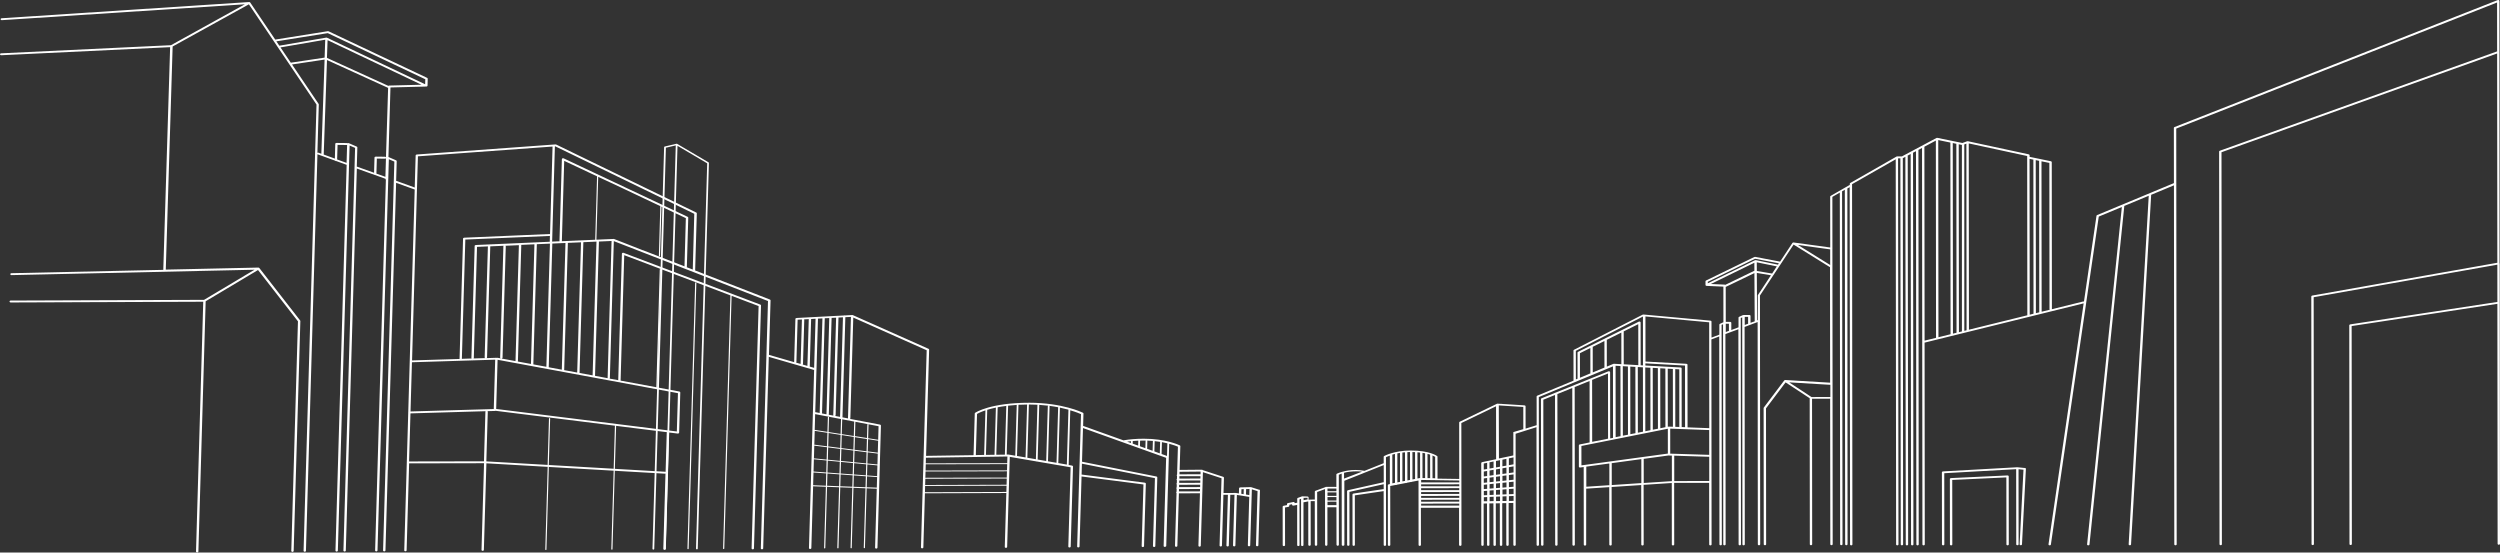
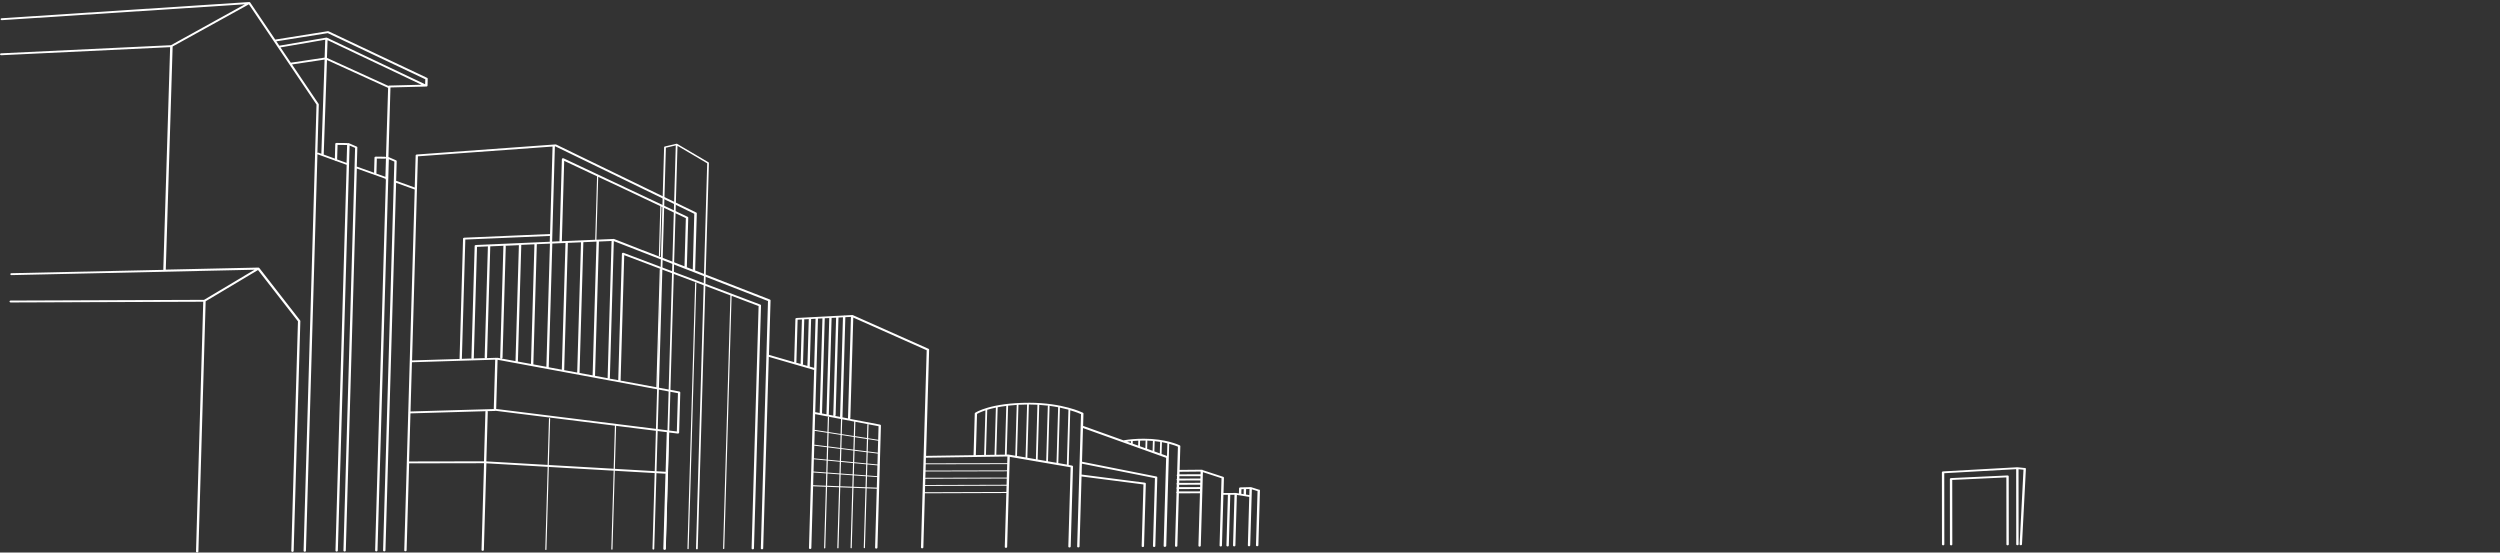
<svg xmlns="http://www.w3.org/2000/svg" width="1099.947" height="243.093" viewBox="0 0 1099.947 243.093">
  <rect x="0" y="0" width="1099.947" height="243.093" fill="#333333" stroke="none" />
  <g fill="#ffffff">
    <path d="M306.117 124.254c-.142-.005-.262.088-.266.204l-3.39 116.954c0 .116.12.213.26.216.05 0 .1-.01.14-.028.08-.036.13-.1.13-.18l3.39-116.952c.01-.116-.11-.213-.25-.214" />
    <path d="M549.67 217.823l-1.466-.235.068-2.396 1.475-.037zm-2.51-.404l-1.01-.17.06-2.01 1.015-.03zm-18.955-8.75l-9.256.02.03-1.11 9.25-.09zm-.056 1.88l-9.26.02.03-1.04 9.25-.02zm-.06 1.88l-9.26.03.03-1.04 9.25-.03zm-.06 1.88l-9.26.03.03-1.04 9.25-.03zm-.06 1.88l-9.26.03.03-1.04 9.25-.03zm-14.35-21.11l-.16 5.53-2.39-.86.15-5.18c0-.01-.01-.03-.01-.04.88.16 1.68.33 2.41.51l-.01.02zm-3.19-.52l-.14 4.91-2.39-.86.13-4.46c0-.02-.01-.04-.02-.06.87.08 1.69.19 2.46.32-.03.04-.05.09-.05.14zm-3.19-.42l-.12 4.19-2.4-.86.09-3.43c0-.07-.03-.13-.07-.18.87.02 1.71.08 2.52.15-.02.03-.03.07-.03.11zm-3.21-.1l-.09 3.16-2.39-.86.07-2.46c.53-.02 1.07-.03 1.62-.04.29 0 .58.01.87.01-.04.05-.08.1-.08.17zm-3.26 2.02l-2.4-.86.03-1.16c.79-.07 1.59-.12 2.42-.16zm-3.18-1.14l-1.67-.6c.55-.08 1.12-.14 1.69-.2zm-27.5-14.64l-.7 24.12-3.76-.65.71-24.41c1.39.29 2.65.59 3.76.9 0 .01-.01.02-.01.02zm-5.24 23.34l-3.76-.65.7-24.17c0-.1-.05-.19-.14-.25 1.4.18 2.7.4 3.91.63zm-3.84-24.83l-.7 24.04-3.76-.65.7-24.05c1.4.09 2.73.22 3.99.37-.13.05-.23.15-.23.28zm-5.24 23.26l-3.76-.65.67-23.35c0-.02-.01-.04-.02-.06.06 0 .12 0 .19-.01 1.25 0 2.44.04 3.6.1zm-3.87-24.01l-.67 23.22-3.8-.65c.01-.03.03-.07.03-.11l.65-22.4c1.19-.06 2.46-.1 3.79-.11-.01.01-.01.02-.01.04zm-5.2 22.46l-2.91-.5c-.04-.01-.08-.01-.12-.01l-.74.01.62-21.51c1.18-.14 2.44-.25 3.79-.33zm-3.47.54l-.08 2.75-35.82.07.07-2.47 21.35-.32c.02 0 .04.01.06.01.03 0 .06-.01.09-.01l14.4-.22c-.05.06-.08.12-.08.19zm-.17 5.91l-35.82.09.08-2.76 35.82-.07zm-.1 3.17l-35.82.09.08-2.76 35.82-.09zm-.09 3.16l-35.82.11.08-2.75 35.82-.1zm-.09 3.17l-35.82.12.08-2.76 35.82-.11zm-12.9-34.34c.42-.24 1.61-.87 3.69-1.56l-.57 19.61-3.65.06zm4.49-1.81c1.06-.32 2.33-.65 3.8-.96l-.6 20.75-3.78.06zm4.58-1.11c1.15-.22 2.41-.42 3.8-.59l-.62 21.43-3.78.05.61-20.85c0-.01-.01-.03-.01-.04zm-65.85 4.83c0 .03.01.05.02.08l-2.45-.47 1.27-44.07 2.45-.13zm2.74 1.47l-.19 6.34-5.28-.82.19-6.52zm.15 12.83l5.28.66-.15 4.91-5.29-.51zm.17-5.97l5.27.82-.16 5.39-5.28-.67zm.19-6.76l10.2 1.94-.17 5.97-4.41-.69.17-5.95c0-.12-.11-.21-.25-.22-.14-.01-.26.09-.27.2l-.17 5.87-5.27-.82zm9.86 13.58l-4.42-.56.16-5.38 4.41.69zm-.15 5.19l-4.43-.43.15-4.9 4.42.55zm-.15 5.14l-4.43-.32.14-4.83 4.43.42zm-.14 5.05l-4.43-.17.14-4.79 4.43.32zm-4.81-5.41l-5.28-.39.14-4.96 5.29.51zm-.15 5.23l-5.29-.2.15-4.99 5.29.38zm-5.34-16.55l-5.28-.67.17-5.72 5.28.82zm-.16 5.5l-5.28-.51.16-5.23 5.28.66zm-.15 5.4l-5.29-.38.15-5.1 5.29.51zm-.16 5.43l-5.29-.2.15-5.19 5.29.38zm-5.33-17.06l-5.28-.67.18-5.9 5.27.83zm-.16 5.68l-5.28-.51.15-5.41 5.28.67zm-.16 5.53l-5.29-.39.15-5.23 5.28.5zm-.16 5.63l-5.29-.21.15-5.38 5.28.38zm-5.32-17.57l-5.5-.7c-.03-.01-.06.01-.09.02l.18-6.11 5.58.87zm-.17 5.85l-5.51-.53c-.03-.01-.05.01-.08.01l.16-5.62c.01 0 .01.01.02.01l5.57.7zm-.16 5.67l-5.58-.41h-.02l.15-5.4c.01 0 .01.01.03.01l5.56.53zm-.17 5.83l-5.61-.22.16-5.6 5.6.4zm-7.13-52.42c.01-.04.04-.07.04-.11l.6-20.82 1.97-.11c-.01.02-.02.04-.02.06l-.63 21.54zm-1-.29l-2.1-.61c.09-.07.16-.17.16-.28l.56-19.39c.01-.08-.02-.14-.06-.2l2.04-.11zm-2.42-20.29l-.57 19.38c0 .01.01.03.01.04l-1.97-.57c.06-.07.11-.15.11-.24l.54-18.65 1.9-.1c-.02.04-.04.08-.04.13zm6.42 21.97l.65-22.35c0-.05-.01-.09-.03-.13l1.99-.11-1.21 41.62-1.95-.37.54-18.67v-.01zm5.62-22.74l-1.23 42.31c0 .01.01.03.01.04l-1.99-.38c0-.03.02-.05.02-.08l1.21-41.8zm3.01-.16l-1.25 42.89c0 .07.02.14.06.2l-2.08-.4c.04-.06.07-.13.07-.21l1.22-42.38zm-3.36 43.61c-.15-.01-.27.09-.27.2l-.19 6.42-5.59-.87.2-6.93 11.37 2.17-.19 6.54-5.28-.82.19-6.49c0-.11-.11-.21-.26-.21zm4.41-43.67l1.96-.11-1.27 43.81-2.17-.41c.13-.08.22-.19.22-.33zM304.8 118.6l-2.66-1.03c.03-.055.06-.11.06-.176l.62-21.63c0-.15-.1-.294-.26-.37L248 69.67c-.16-.08-.36-.08-.52-.01-.15.09-.27.21-.27.35l-1.05 35.967c-.01.062.01.122.05.18l-3.28.142 1.21-41.92.14-.01 61.19 29.7zm-3.64-1.414l-18.29-7.1v.04l-7.3-2.877-5.35-2.08c-.08-.03-.17-.05-.26-.04l-7.56.33.8-27.65s19.69 9.2 20.28 9.56l7.04 3.32-.63 21.88c-.007.11.11.21.253.22.05 0 .1-.01.14-.03.074-.04.126-.11.13-.18l.63-21.65 10.71 5.04zm-33.82 49.09c0 .04.01.077.02.115l-5.56-1.03 1.71-58.99c0-.04-.01-.07-.03-.1l5.59-.24zm30.94 6.71l-.49 16.854-79.48-9.907.62-21.64zm-4.93 17.407l-.5 17.2c-.06-.017-.11-.033-.18-.036l-22.14-1.274.55-18.917 22.37 2.79c-.06.07-.11.15-.11.24zM270 206.233l-28.535-1.644.59-20.42c.006-.12-.11-.22-.253-.22-.142-.01-.264.09-.268.2l-.59 20.4L213.98 203l.636-21.85c.003-.09-.04-.18-.104-.25l3.256-.09c.092 0 .175-.02.25-.06l.01-.01 52.52 6.55zm-89.38-25.195l.627-21.65 36.627-1.133-.63 21.717zm32.948.09l-.63 21.84-32.816.06c-.05 0-.094.01-.14.02l.614-21.167 33.054-.96c-.045.06-.077.13-.08.21zm22.62-73.57c0-.04-.01-.077-.026-.114l5.798-.255-1.57 54.19-5.73-1.06zm-8.314 51.296l1.482-51.11 5.794-.256c-.003.018-.014.034-.015.053l-1.523 52.59-5.816-1.07c.04-.05.07-.12.07-.19zm-20.36-1.123l-4.33.14c.01-.03.03-.05.03-.08l1.52-52.39 37.22-1.59-.075 2.56-32.54 1.43c-.28.01-.49.19-.5.41l-1.43 49.3c0 .09.04.17.1.25zm5.93-.18l-5.057.16c.043-.06.073-.12.076-.19l1.416-48.9 4.78-.21-1.42 48.82c-.01.14.07.26.2.34zm13.39 1.33l-7.922-1.46c-.107-.02-.208 0-.3.03-.07-.02-.147-.04-.224-.03l-4.28.14c.104-.08.18-.17.184-.29l1.417-48.88 5.85-.25c-.05.06-.08.13-.08.21l-1.42 48.94c-.01.24.22.43.51.44.1.01.19-.02.28-.05.15-.07.25-.2.26-.35l1.42-48.94c0-.1-.05-.19-.12-.26l5.89-.26-1.49 51.05c0 .02 0 .03.01.04zm21.963-51.98l-1.617 55.75-5.747-1.06 1.576-54.43zm5.16 57.01l-5.746-1.06c0-.01.02-.02.02-.04l1.62-55.95 5.77-.25zm2.71-57.35l5.792-.26c-.01.01-.02.03-.02.04l-1.7 58.82-5.75-1.06zm5.204-1.08l-14.7.65c.02-.04.04-.08.04-.12l1.03-35.24 14.45 6.81-.81 27.91.01.01zm-78.41-22.33v-.01l.42-14.36 59.23-4.3-1.11 38.48-37.78 1.62c-.27.02-.49.19-.49.42l-1.53 52.79c0 .05.02.09.03.14l-20.93.65zm-39.61-57.68l.28-7.8 41.32 19.61-14.2.36c-.15.01-.28.06-.37.15zm25.97 43.72c-.08-.13-.25-.23-.45-.23l-4.07-.05c-.28 0-.52.18-.53.41l-.19 6.69-7.6-2.72.25-8.41c.01-.16-.1-.31-.27-.38l-3.45-1.5c-.16-.07-.35-.07-.51.01-.01 0-.01.01-.02.02-.08-.05-.17-.09-.28-.09l-4.66-.05c-.29-.01-.52.18-.53.41l-.18 6.47-4.93-1.79c.01-.03.03-.06.03-.09l1.44-41.48 26.89 12.26zm-.25 8.61l-3.96-1.41.19-6.62 3.56.05c.19.01.36-.08.45-.21zm-17.09-6.13l-4.15-1.51.19-6.41 4.15.05c.02 0 .04-.01.05-.01zm-12.33-4.47c-.17-.06-.36-.04-.5.04l.62-21.27c.01-.07-.02-.15-.06-.21l-11.73-17.4 14.33-2.14-1.43 41.43zm-16.74-46.34l19.68-3.39-.27 7.88-14.88 2.23zm-1.81-2.67l22.61-3.61 42.91 20.29-.07 2.21-43.16-20.48c-.01-.01-.02 0-.03-.01-.06-.02-.12-.04-.19-.04h-.15l-20.63 3.55zm432.41 197.29l-3.53-1.13c-.06-.02-.13-.03-.21-.03h-.05l-4.55.12c-.28.01-.5.19-.51.41l-.07 2.26-1.3-.21h-.05c-.02 0-.03-.01-.05-.01l-5.37.02.19-6.72c.01-.17-.12-.33-.32-.4l-9-2.94c-.01-.02-.02-.04-.04-.06-.1-.08-.23-.13-.38-.13l-9.76.09.31-10.44c0-.15-.09-.29-.25-.37-.24-.12-6.06-2.92-15.78-2.91-3.28 0-6.31.24-9 .71l-17.7-6.34c-.01-.01-.03-.01-.04-.01l.15-5.43c0-.15-.09-.29-.25-.37-.36-.18-9.04-4.38-23.54-4.39-17.1-.01-23.59 4.23-23.85 4.41-.12.08-.19.19-.19.31l-.53 18.34-20.89.31 1.35-46.72c.01-.16-.1-.3-.27-.38l-33.31-14.83h-.01c-.07-.03-.15-.04-.23-.05-.01 0-.02.01-.03.01h-.02l-3.23.18c-.07-.02-.14-.04-.22-.05-.11 0-.21.03-.3.08l-2.63.14c-.03 0-.06-.02-.09-.02-.07 0-.15.01-.21.03l-17.8.95c-.27.02-.48.2-.49.41l-.55 19.02-11.08-3.21.7-23.95c.01-.17-.11-.32-.29-.39L305.85 119v-.01l.73-25.12c.005-.15-.092-.29-.253-.37l-61.605-29.9c-.095-.05-.207-.07-.317-.06l-61.05 4.44c-.266.02-.47.19-.48.41l-.41 14.11-8.08-2.92c-.03-.01-.06-.01-.09-.01l.25-8.66c0-.16-.1-.31-.28-.38l-3.36-1.45.89-30.6 15.51-.398c.04 0 .066-.02.098-.03.05.02.11.03.17.03.1 0 .19-.02.276-.06.15-.07.25-.2.26-.36l.08-3.03c0-.15-.1-.3-.26-.37l-43.35-20.49c-.11-.05-.24-.07-.37-.05l-23.12 3.69L110.1 1.12c-.007-.01-.023-.02-.03-.03-.03-.034-.06-.07-.1-.094-.02-.013-.046-.02-.07-.03-.033-.02-.07-.036-.12-.047-.002 0-.01-.01-.02-.01-.02-.01-.043 0-.07 0-.03 0-.06-.01-.09-.01L.738 8.03c-.29.017-.504.22-.48.455.022.232.276.405.564.385l106.92-6.984-32.522 18L.5 23.456c-.293.015-.51.215-.493.447.018.234.266.41.555.398l74.29-3.55-3.01 97.94c0 .02.008.03.01.04L5.04 120.2c-.288.005-.517.2-.508.433.008.234.247.418.538.41l106.917-2.367-22.216 13.25-85.06.313c-.29 0-.52.19-.52.42 0 .23.24.42.53.42l84.7-.32-3.18 109.89c0 .23.22.42.51.43.29.01.53-.18.54-.41l3.2-110.12 23.03-13.74 17.57 22.57-2.93 101.01c-.01.23.22.42.51.43.1 0 .2-.02.28-.06.16-.08.26-.21.26-.36l2.94-101.14c0-.09-.03-.17-.08-.24l-17.95-23.07c-.01-.02-.02-.03-.04-.04-.02-.03-.05-.05-.08-.07-.02-.02-.05-.03-.07-.04-.03-.02-.07-.03-.11-.04l-.04-.02c-.02-.01-.04 0-.05 0-.02 0-.03-.01-.05-.01l-40.74.9 3.02-98.17L109.51 1.9 139.254 46l-5.69 196.33c-.01.234.22.43.51.43.1.005.195-.016.278-.053.158-.07.26-.2.26-.353l5.06-174.5c.03.02.06.04.098.05l7.64 2.77c.09.12.25.2.43.21.04 0 .07-.02.1-.02l4.58 1.66-4.92 169.72c0 .23.23.42.518.43.29 0 .53-.18.534-.41l5.17-178.24 2.413 1.04-5.134 177.16c-.01.23.22.424.51.43.1 0 .2-.02.28-.056.16-.07.26-.204.26-.36L157 74.16l12.596 4.5-.002.08c0 .13.07.247.18.32l-4.73 163.1c-.002.24.22.43.51.44.29.003.53-.18.54-.414l4.99-172.133 2.42 1.048-4.96 171.06c-.004.23.22.43.51.43.1.01.198-.02.28-.05.153-.07.257-.2.26-.35l4.69-161.75 8.175 2.95-2.18 75.17v.01l-.66 22.78c-.02.04-.03.09-.03.14 0 .03.01.05.02.08l-1.75 60.55c-.01.24.22.43.51.43.1 0 .19-.02.27-.06.15-.07.25-.2.26-.35l1.11-38.3c.05.02.11.03.16.03l32.79-.06-1.11 38.12c-.01.23.22.42.51.43.1 0 .19-.02.27-.06.15-.07.26-.2.26-.35l1.11-38.1 26.96 1.56-1.05 36.37c-.01.11.11.21.25.21.05 0 .09-.01.14-.02.07-.04.12-.1.12-.18l1.05-36.34 28.52 1.65-1.03 34.53c-.01.12.11.22.25.22.06 0 .1-.01.14-.03.08-.04.13-.1.13-.18l1.01-34.5 22.08 1.27c.09 0 .16-.02.23-.05l-.96 33.13c0 .23.23.43.51.43.1 0 .19-.02.28-.05.15-.07.26-.2.26-.35l1.48-51.09c0-.05-.01-.1-.03-.14l3.86.48h.07l.03-.01c.08 0 .17-.01.24-.05.07-.03.13-.08.17-.14.02-.02.03-.04.04-.06.02-.03.04-.06.05-.1v-.05l.51-17.68c.01-.2-.16-.37-.41-.42l-9.6-1.78 1.5-51.86c0-.12-.11-.21-.26-.22-.15 0-.27.09-.27.2l-1.5 51.78-15.72-2.91 1.6-55.19 46.72 17.69-3.23 111.39c-.01.12.11.21.25.22.05 0 .1-.01.14-.03.08-.04.13-.1.13-.18l3.23-111.2 11.88 4.49-3.09 106.62c-.01.23.22.42.51.43.1 0 .2-.02.28-.06.15-.07.26-.2.26-.35l3.1-106.89c0-.17-.11-.32-.3-.39l-60.16-22.77c-.16-.06-.34-.04-.5.02-.15.07-.24.2-.25.35l-1.61 55.66-3.82-.7c.08-.07.14-.16.14-.26l1.74-60.22 67.83 26.35-3.15 108.81c-.01.24.22.43.51.43.1 0 .19-.02.28-.06.15-.07.25-.2.25-.36l2.47-84.26 19.94 5.78-2.27 78.33c-.01.23.22.42.51.43.1 0 .19-.02.28-.06.15-.07.25-.2.26-.35l.78-27.18 5.61.22-.78 26.915c-.01.12.11.21.25.22.05 0 .09-.01.13-.03.08-.04.13-.11.14-.18l.78-26.91 5.29.2-.78 26.66c0 .12.11.21.26.22.05 0 .09-.01.14-.03.07-.03.13-.1.13-.173l.77-26.65 5.29.2-.76 26.4c0 .12.11.214.26.22.05 0 .09-.01.13-.03.07-.036.13-.1.13-.177l.76-26.396 5.29.2-.76 26.15c0 .12.12.21.26.22.05 0 .09-.01.13-.03.08-.04.13-.11.13-.18l.76-26.14 4.44.17-.74 25.92c-.01.23.22.424.51.43.1.003.2-.02.28-.058.15-.07.25-.21.26-.36l1.53-53.72c.01-.19-.16-.37-.4-.42l-13.18-2.51c.07-.06.11-.14.12-.23l1.29-44.35 32.29 14.38-2.51 86.72c-.01.23.22.43.51.43.1 0 .2-.02.28-.06.15-.07.25-.2.26-.35l.69-23.81 35.82-.12-.69 23.7c-.01.23.22.43.51.43.1 0 .19-.02.28-.05.15-.07.25-.21.26-.36l1.15-39.53c0-.04-.02-.08-.03-.11l11.65 2c.07.04.15.08.25.08.04 0 .07-.02.1-.02l8.73 1.5c.07.04.15.08.25.08.04 0 .07-.02.11-.02l5.71.98-1.01 34.86c0 .23.22.43.51.43.11 0 .2-.02.28-.06.15-.07.26-.2.26-.35l1.02-35.21c0-.2-.17-.38-.42-.42l-1.49-.26.7-24.06c2.5.73 4.12 1.41 4.72 1.68l-1.69 58.22c0 .24.22.43.51.43.1 0 .193-.02.274-.06.15-.07.254-.2.26-.35l.893-30.81 27.23 3.51-.79 27.12c-.01.23.22.43.51.43.1 0 .2-.02.28-.06.15-.07.25-.2.26-.35l.79-27.49c.01-.21-.18-.39-.44-.43l-27.78-3.57h-.04l.14-4.79 32.12 6.37-.865 29.86c-.01.24.22.43.51.43.1.01.19-.01.27-.05.153-.07.26-.2.26-.35l.876-30.2c.01-.2-.16-.37-.39-.42l-32.74-6.5.43-14.82 30.75 11.02c.06.05.14.07.23.08l5.6 2.01-1.1 38.76c-.01.23.22.42.51.43.102 0 .195-.02.28-.06.03-.02.06-.05.09-.08.03-.01.06-.008.08-.018.112-.06.19-.16.19-.27l1.3-44.95c1.98.526 3.3 1.05 3.83 1.28l-.36 12.27c-.1.08-.17.188-.17.31 0 .116.06.22.15.29l-.04 1.28c-.11.08-.17.19-.17.31s.06.22.15.298l-.04 1.28c-.104.08-.17.19-.17.31s.06.22.15.29l-.04 1.28c-.1.08-.17.19-.17.31s.06.22.157.3l-.04 1.28c-.1.08-.17.19-.16.31 0 .11.06.21.15.29l-.68 23.22c0 .23.22.42.51.43.1 0 .2-.02.28-.06.16-.08.26-.21.26-.36l.67-23.11 9.26-.03-.67 23.06c-.01.23.22.43.51.43.1 0 .19-.02.27-.06.15-.07.26-.21.26-.36l.94-32.36 8.18 2.68-.86 29.6c0 .23.22.42.51.43.11 0 .2-.02.28-.06.16-.07.26-.2.26-.35l.65-22.33 1.97-.01-.65 22.3c0 .23.22.43.51.43.1 0 .2-.02.28-.05.15-.07.26-.2.26-.36l.65-22.32 1.85-.01-.65 22.29c0 .23.22.42.51.43.1 0 .2-.02.28-.06.15-.07.26-.2.26-.36l.65-22.23 5.44.87-.61 21.293c-.01.24.22.43.51.44.29.003.53-.18.53-.41l.72-24.66 2.5.8-.69 23.82c0 .23.23.424.52.43.1.002.19-.02.28-.057.16-.07.26-.21.26-.36l.7-24.11c.01-.18-.12-.34-.33-.41" />
    <path d="M311.793 71.46l-13.84-8.153c-.004-.004-.012-.003-.018-.008-.052-.03-.11-.05-.175-.06-.007-.01-.013 0-.02 0-.043 0-.085 0-.128.01l-5.132 1.21c-.164.04-.28.16-.283.29l-5.125 176.75c-.004.17.167.32.384.32.076 0 .147-.02.208-.04.113-.06.19-.16.193-.27L292.977 65l4.34-1.023-.708 24.736-.01-.004-4.43 152.76c-.01.17.16.32.38.32.21 0 .39-.14.4-.31l5.14-177.32 13.06 7.7-4.92 169.53c-.01.17.16.31.38.32.07 0 .14-.01.2-.04.11-.06.19-.16.19-.27l4.91-169.69c0-.11-.06-.21-.16-.27M883.63 209.3c-.104-.08-.245-.122-.39-.115l-24.85 1.164c-.277.01-.49.2-.49.42l.03 28.77c0 .23.236.42.526.42.288 0 .522-.19.524-.42l-.03-28.37 23.8-1.12.03 29.47c0 .23.236.42.525.42.096 0 .185-.02.263-.06.156-.08.26-.21.26-.37l-.03-29.92c0-.12-.06-.23-.164-.31" />
    <path d="M890.895 205.91l-3.24-.323c-.018-.002-.036.002-.052.002s-.03-.01-.048-.01l-32.68 1.83c-.276.01-.487.2-.487.42l.032 31.69c0 .23.235.42.524.42.29 0 .523-.19.524-.42l-.032-31.31 31.632-1.78.032 33.05c0 .23.235.42.525.42.096 0 .186-.02.263-.05.156-.08.26-.22.26-.37l-.033-33.03 2.173.22-1.7 32.79c-.013.23.212.43.5.44.104 0 .2-.02.285-.06.15-.07.254-.2.26-.35l1.722-33.19c.012-.22-.188-.41-.46-.44" />
-     <path d="M898.28 137.158l-.065-66.19 3.452.71.064 64.363c0 .1.05.18.11.24zm-2.53.627l-.07-67.337 1.49.307.065 66.664zm-2.72.672l-.067-68.568 1.7.35c-.012.03-.028.07-.028.11l.068 67.68zm-26.733 6.6l-.084-81.954 25.7 5.54.07 70.073zm-2.04.505l-.013-82.02.923-.335.08 82.11zm-2.368.586l-.09-82.67 1.36.28c.01.002.02 0 .03 0l.01 82.063zm-2.63.648l-.09-83.86 1.6.33c-.01.027-.03.053-.02.083l.08 83.05zm-6.38 1.576l-.09-86.748 5.33 1.097.08 84.34zm-1.05.257l-5.05 1.24-.09-85.31v-.01l5.04-2.69.08 86.76zm-54.81 26.06l-9.83-6.46 18.12 1.08v5.36zm-5.97-66.91l14.19 1.94v6.87zm-8.77 8.67l-9.73-1.99c-.04-.01-.08 0-.12 0-.01 0-.02-.01-.03 0-.1 0-.19.01-.27.05l-20.73 10.13v-.67l20.8-10.12 10.45 1.99zm-2.58 3.9l-6.73-1.12-.03-3.82 8.82 1.79zm-6.25 9.45c-.04.06-.06.13-.06.2l.01 10.85c-.03 0-.07 0-.1.02l-.2.07-.14-20.86 6.21 1.03zm-3.25 12.23V139c0-.11-.06-.22-.16-.296-.1-.08-.24-.124-.38-.124l-2.25.003c-.06-.002-.11.012-.16.024-.13-.024-.26-.024-.38.03l-1.69.754c-.2.08-.27.22-.27.37v4.26l-3.17 1.18v-3.16c0-.23-.23-.42-.52-.42h-1.92l-.02-15.42c.05-.01.11-.02.16-.04l12.46-6.01.13 21.22zm-2.54.95l-.01-3.57h1.48l.01 2.9c0 .03.01.06.02.1zm-8.35 3.1l-.01-3.64h1.39v2.9c0 .07.03.13.07.19zm-.23-20.76c-.08-.05-.18-.09-.29-.1l-6.05-.27 19.14-9.35.02 3.53c-.02 0-.04 0-.05.01zm-22.44 86.33l-.01-11.16 15.39.48.01 10.66zm-1.77-12.06l-.01-11 16.93.62c.08 0 .15-.01.22-.03l.01 10.94zm-11.66 12.91l-.01-10.51c0-.04-.01-.07-.03-.1l11.01-1.5c.05.01.1.03.15.03l1.25.04.01 11.23zm-27.41-7.75l-.01-8.54 38.02-7.58.01 10.93zm13.34 8.66l-.01-9.63 13.02-1.78.01 10.54zm-11.19.73l-.01-8.84 10.14-1.38.01 9.55zm9.53-49.81l.03 28.67-6.98 1.39-.03-27.11c0-.05-.02-.09-.04-.13zm5.52 27.58l-2.15.43-.03-31.26c0-.05-.02-.1-.04-.15l2.18.12zm-6.03-30.61l-.01-11.71c0-.03-.01-.04-.02-.07l6.42-3.19.01 13.9-3.24-.18c-.1-.01-.2.01-.28.04zm-6.19 2.56l-.01-11.27 5.14-2.56.01 11.69zm-5.63 2.33l-.01-10.8 4.58-2.28.01 10.99c0 .06.01.11.04.16zm27.7-4.58l.03 28.32-2.25.45-.03-28.9zm-6.57 29.64l-2.25.45-.03-30.59 2.25.13zm3.29-.66l-2.25.44-.03-29.74 2.24.13zm-5.15-30.31l-.02-14.48 6.41-3.18.02 18.03zm-20.34-5.13l.01 11.45c0 .01 0 .01.01.02l-.74.3-.02-12.56 29.52-15.1.02 21.51-1.02-.06-.02-18.84c0-.15-.1-.29-.27-.37-.16-.07-.35-.06-.53.01l-26.72 13.29c-.16.08-.25.22-.25.36zm32.06 6.65l.02 27.48-2.25.45-.03-28.06zm3.32 26.82l-2.25.44-.03-27.22 2.28.13c-.02.05-.04.09-.04.14zm3.33-.67l-2.28.46-.03-26.29c0-.03-.02-.06-.02-.09l2.27.13.02 25.65c0 .05.02.09.04.14zm3.26-.19l-1.7-.06c-.04 0-.07.01-.1.01-.08-.02-.16-.02-.24 0l-.21.04-.03-25.53 2.25.12zm2.82.1l-1.77-.07-.02-25.39 1.77.1zm-14.93-27.04v-.95l17.43.96.03 27.12-1.49-.06-.02-25.79c0-.22-.21-.41-.49-.42zM752 141.81l.007 7.33s-.003 0-.003.002l.04 39.277c-.05-.02-.107-.03-.17-.04l-9.38-.35-.03-27.55c0-.22-.212-.4-.486-.42l-17.997-.99-.02-19.84zm-86.165 48.3v10.275l-6.333 1.33-.058-23.34 10.774.68.008 9.74s.006.01.006.02zm-1.94 30.294v-2.097l2.048-.09.004 2.16zm2.047-5.385v2.34l-2.05.09-.002-2.28zm-.008-3.09l.003 2.23-2.047.17-.003-2.19zm-.002-3.2l.003 2.34-2.046.22-.01-2.28zm-2.05-3.17l2.048-.37.003 2.67-2.045.29zm-.003-3.84c0-.02-.01-.03-.02-.05l2.06-.44v3.08h-.06l-1.99.35zm-2.8 18.72v-2.02l1.76-.08v2.07zm-.01-5.04l1.76-.15v2.23l-1.77.08zm-.01-2.96l1.76-.2v2.16l-1.77.15zm-.01-3.04l1.76-.25v2.24l-1.76.19zm-.01-3.35l1.76-.32.01 2.56-1.77.24zm-.01-3.8l1.76-.37v2.98l-1.77.31zm-2.8 18.23v-1.95l1.76-.08v1.99zm-.01-4.86l1.76-.15v2.13l-1.77.08zm1.76-3.08v2.08l-1.77.14v-2.04zm-1.77-2.76l1.77-.25v2.15l-1.77.19zm0-3.25l1.77-.32v2.45l-1.77.25zm1.77-4.07v2.89l-1.77.32v-2.84zm-4.57 18.06v-1.88l1.76-.09v1.92zm1.76-4.83v2.02l-1.77.08v-1.96zm-1.77-2.67l1.76-.2v2.02l-1.77.15zm-.01-2.86l1.76-.25.01 2.06-1.77.19zm1.76-3.45v2.34l-1.77.25v-2.28zm-1.78-3.3l1.77-.37v2.8l-1.77.32-.01-2.73-.01-.02zm-2.51 17.15v-1.8l1.48-.07v1.84zm0-2.65v-1.86l1.47-.12v1.92zm1.47-4.78v1.94l-1.48.12v-1.9zm-1.48-2.62l1.47-.21v1.97l-1.48.16zm1.47-3.3v2.23l-1.47.2v-2.18zm0-3.59v2.72l-1.48.26-.01-2.68zm-29.05 18.83v-.86l16.78-.01v.86zm0-2.56l16.78-.01v.85l-16.78.01zm16.78-1.71v.86l-16.78.01v-.86zm-16.78-1.69l16.78-.01v.85l-16.78.01zm0-1.7l16.78-.01v.86l-16.78.01zm0-1.7l16.78-.01v.86l-16.78.01zm.08-1.87c.07 0 .14-.02.2-.05l1.91.03c.03.01.06.02.1.02.02 0 .04-.01.06-.01l4.34.06c.01 0 .01.01.02.01s.01-.01.02-.01l10.01.15c.02 0 .03 0 .05-.01v.83l-16.78.01v-1.05c.02 0 .05.01.08.01zm1.67-11.76l.01 10.89-1.16-.02-.01-11.08c.41.06.79.13 1.16.2zm2.21.57l.01 10.35-1.16-.02-.01-10.67c.43.11.81.22 1.16.33zm2.21.96l.01 9.43-1.17-.02-.01-9.99c.58.24.97.45 1.16.57zm-6.64 9.33c-.05 0-.09 0-.13.01l-1.01.2-.01-11.53c.4.03.79.07 1.16.11l.01 11.2zm-3.35.63l-.01-12.05c.4 0 .78.02 1.16.04l.01 11.79zm-2.21.43l-.02-12.45c.38-.02.76-.03 1.16-.04l.01 12.26zm-2.21.42l-.01-12.67-.01-.01c.37-.04.76-.08 1.16-.12l.01 12.59zm-2.21.43l-.01-12.76c.36-.07.75-.14 1.16-.21l.01 12.75zm-2.21.43l-.01-12.64c.35-.11.74-.21 1.16-.32l.01 12.72zm-21.25-2.09l-.01-2.55c.16-.04 1.57-.48 4.07-.61 2.5-.14 3.86.11 3.86.11zm-3.35 11.68h-3.94v-1.51l3.93-.01zm-3.94-3.55H588v1.51h-3.93zm-.01-2.04H588s0 1.33.004 1.33v.17h-3.93zm0-1.71l3.93-.01v1.17h-3.93zm-8.76 4.79l-1.75.33v-1.02l1.74-.04zm524.45-103.84L1099.7.41c0-.146-.095-.28-.248-.36-.154-.075-.346-.082-.51-.02L956.744 55.9c-.187.066-.295.216-.296.38l.024 24.3c-.03.007-.055.01-.082.02l-33.7 14.023c-.16.052-.26.185-.28.325l-5.512 37.714c-.105-.035-.222-.047-.337-.017l-13.78 3.404c0-.01.01-.01.01-.01l-.06-64.69c0-.2-.16-.37-.39-.41l-9.36-1.93v-.7c0-.2-.16-.36-.39-.41l-26.74-5.76c-.12-.03-.24-.02-.35.02l-1.97.71c-.03.01-.05.03-.08.05l-4.52-.92c-.08-.04-.16-.07-.26-.07-.01 0-.02.01-.03.01l-6.22-1.28c-.04-.01-.07-.01-.11-.01-.03 0-.05-.01-.08 0-.08 0-.16.02-.23.06h-.01l-15.07 8.04c-.03.02-.05.04-.08.07h-2.19c-.14 0-.27.05-.37.12-.02.01-.03.04-.04.05L814.09 80.5c-.138.08-.22.21-.22.346v.505l-8.41 4.83c-.14.08-.22.21-.22.35l.02 22.36-16.09-2.2c-.05-.01-.103 0-.15 0h-.058c-.07.02-.132.04-.19.07-.02.02-.034.03-.05.05-.035.03-.067.05-.09.09-.004.01-.013.01-.016.01l-5.417 8.2-10.93-2.09c-.13-.02-.24 0-.39.05l-21.25 10.34c-.16.08-.25.22-.25.36v1.59c0 .24.23.43.53.43.02 0 .05-.01.07-.01.01 0 .02.01.03.01l7.24.32.01 15.68-1.51.68c-.17.09-.27.22-.27.37v4.4l-3.45 1.3-.01-7.04c0-.21-.2-.39-.47-.42l-29.47-2.7c-.12-.01-.24.02-.34.06l-30.2 15.45c-.15.08-.25.21-.25.36l.02 13.23-15.94 6.6c-.2.07-.29.22-.29.38l.01 12.61-4.86 1.52-.01-9.82c0-.22-.21-.4-.48-.42l-8.62-.55c-.04 0-.07-.01-.1-.01-.02 0-.03.01-.05.01l-1.18-.08c-.07-.03-.15-.05-.23-.05-.05 0-.1.02-.14.03l-1.51-.09h-.07c-.05 0-.1.01-.15.02l-.06.02c-.01.01-.02.01-.04.02l-16.32 7.87c-.16.08-.26.22-.26.36l.02 24.84c-.01 0-.02-.01-.03-.01l-9.52-.14-.01-9.64c0-.11-.06-.22-.17-.3-.13-.1-3.29-2.44-11.68-2.43-7.1.01-11.42 2.31-11.6 2.41-.14.08-.23.21-.23.35v2.82l-8.43 3.36c-.51-.09-3.17-.56-5.75-.32-3.93.36-6.29 1.52-6.4 1.58-.15.07-.24.21-.24.35v5.46l-4.46-.03c-.14 0-.27.04-.37.12-.01 0-.01.01-.02.02l-4.33 1.59c-.19.06-.3.22-.3.38v3.46l-2.74.07v-.98c0-.23-.23-.41-.51-.42l-2.22-.06c-.08 0-.16.01-.22.04h-.02l-1.73.63c-.19.07-.31.22-.31.39l.02 1.74-1.11.2c-.03 0 .11-.67-.76-.48l-2.25.45c-.23.05-.4.22-.4.41l.01.48-1.5.28c-.24.05-.41.22-.41.41l.02 16.92c0 .24.23.43.52.42.1.01.19-.02.26-.05.15-.07.26-.21.26-.36l-.02-16.583 1.5-.28c.23-.05.4-.22.4-.41v-.5l1.2-.24v.21c0 .13.08.25.2.33.13.08.29.11.45.08l1.59-.31.012 17.68c0 .23.237.42.52.42.29 0 .53-.19.53-.42l-.02-20.13.677-.25.02 20.38c0 .23.23.42.524.42.1 0 .19-.02.26-.06.16-.08.26-.21.26-.37V221c.02 0 .04.004.06 0l2.044-.39.02 19.107c0 .234.24.424.53.423.1 0 .19-.02.27-.06.16-.07.26-.208.26-.363l-.02-19.217 1.81-.003.02 19.216c0 .235.24.423.53.423.1 0 .19-.02.26-.06.16-.074.26-.21.26-.366l-.02-23.25 3.46-1.27.02 24.52c0 .232.23.42.52.42h.13c.32 0 .38-.444.38-.444v-16.51H588l.03 16.354c0 .407.27.536.27.535.08.035.16.06.26.06.094 0 .184-.02.26-.055.156-.074.26-.21.26-.365l-.03-30.83c.24-.11.68-.292 1.265-.484l.03 31.32c0 .24.236.42.52.42.02 0 .04-.01.05-.01.02 0 .05.01.07.01.1 0 .19-.02.26-.06.16-.07.26-.21.26-.36l-.02-28.18 17.325-6.9.01 7.54c-.046 0-.09 0-.137.01l-15.61 3.5c-.23.05-.39.22-.388.41l.024 23.64c0 .23.23.42.52.42.09 0 .18-.02.26-.06.15-.07.26-.2.26-.36l-.02-23.32 15.07-3.38v2.16l-13.3 1.96c-.25.04-.43.21-.43.42l.02 22.17c0 .24.23.43.52.42.09.01.18-.02.26-.05.15-.07.26-.21.26-.36l-.02-21.81 12.67-1.86.02 23.67c0 .24.23.42.52.42.1 0 .18-.02.26-.05.15-.07.26-.21.26-.36l-.04-38.6c.3-.14.88-.4 1.7-.68l.01 12.5-.47.09c-.24.05-.41.21-.41.41l.02 26.27c0 .24.24.43.53.43.1 0 .19-.02.27-.05.15-.07.26-.21.26-.36l-.03-25.94 2.36-.46c.06.02.12.03.19.03.09 0 .18-.02.26-.05.04-.02.07-.06.1-.08l3.86-.75c.06.02.12.03.19.03.1 0 .19-.02.26-.06.04-.02.06-.06.1-.09l1.73-.33c.03.01.07.02.11.02.09 0 .18-.02.26-.05.02-.01.03-.03.05-.05l2.97-.57.03 28.34c0 .23.23.42.52.42.1 0 .19-.02.26-.06.16-.07.26-.21.26-.36l-.01-16.33 16.78-.01.01 16.33c0 .24.24.42.53.42.1 0 .19-.02.27-.05.15-.08.26-.21.26-.37l-.06-53.63 15.27-7.37.03 23.29-6.16 1.29c-.22.05-.39.22-.39.41l.01 6.56c0 .02-.01.04 0 .06v.01l.02 29.37c0 .23.23.42.52.42.1 0 .19-.02.26-.06.16-.07.26-.21.26-.36l-.01-18.2 1.48-.03.02 18.23c0 .23.235.42.53.42.09 0 .18-.02.26-.06.16-.07.26-.21.26-.36l-.02-18.25 1.77-.03.02 18.29c0 .24.23.43.52.43.1 0 .19-.02.27-.06.155-.07.26-.21.26-.36l-.02-18.3 1.77-.034.02 18.33c0 .23.234.42.525.42.1 0 .19-.02.26-.06.16-.08.27-.21.27-.37l-.01-18.36 1.77-.03.02 18.39c0 .23.23.42.52.42.1 0 .19-.02.26-.06.16-.07.26-.21.27-.37l-.02-18.41 2.05-.04.02 18.44c0 .24.23.42.52.42.1 0 .182-.02.26-.05.16-.08.263-.21.263-.37l-.05-48.89 9.18-2.89.05 51.77c0 .24.23.43.52.43.1 0 .19-.02.27-.06.15-.075.26-.21.26-.37l-.07-65.02 32.62-13.5.03 31.44v.01l-1.25.25-.03-29.14c0-.15-.09-.28-.25-.36-.15-.08-.35-.09-.51-.02l-29.38 11.85c-.19.07-.29.22-.29.38l.062 64.09c0 .23.23.42.52.42.1 0 .19-.02.264-.06.16-.07.26-.21.26-.36l-.06-63.83 5.14-2.08.07 65.9c0 .237.24.425.527.42.1 0 .18-.02.26-.054.15-.076.26-.21.26-.37l-.07-66.33 6.55-2.64.07 68.964c0 .24.24.424.53.423.1 0 .19-.02.27-.06.15-.08.26-.21.26-.37l-.07-69.25c0-.048-.02-.09-.03-.127l6.58-2.66.02 27.03-4.34.87c-.23.05-.4.22-.4.41l.01 9.36c0 .01.01.02.01.03 0 .01-.01.02 0 .03 0 .02.01.03.02.05l.03.08.05.06c.02.02.04.04.07.06.02.013.05.03.08.04l.09.03c.03.01.07.01.1.01.02 0 .04.01.06.01.02 0 .03-.01.04-.01.01 0 .03.004.04 0l1.528-.21.04 34.15c0 .236.24.424.53.424.1 0 .187-.02.266-.06.16-.07.26-.21.26-.36V215l10.14-.667.03 25.275c0 .234.23.423.52.42.1 0 .19-.02.26-.054.16-.076.26-.21.27-.367l-.03-25.34 13.02-.858.03 26.18c0 .23.23.42.52.42.1 0 .19-.03.27-.06.15-.08.26-.21.26-.37l-.03-26.26 12.39-.81.022 27.06c0 .23.24.42.53.42.1 0 .187-.02.266-.06.15-.08.26-.21.26-.37l-.03-27.1 15.39-.01.03 27.1c0 .23.233.42.52.42.1 0 .19-.02.27-.06.16-.08.26-.21.26-.37l-.04-38.97c.01-.01.02-.02.02-.04 0-.03-.01-.05-.02-.07l-.01-11.92.003-.01-.04-39.2 3.45-1.3.09 91.48c0 .24.23.42.52.42.293.01.53-.18.53-.42l-.1-96.56.64-.28.1 96.85c0 .23.23.42.52.42.095 0 .19-.02.262-.06.15-.08.26-.21.26-.37l-.1-92.42c.03-.04.06-.09.07-.14l5.63-2.08.1 94.64c0 .23.24.42.53.42.29 0 .52-.19.52-.42l-.1-99.58.64-.29.1 99.87c0 .23.23.42.52.42.09 0 .18-.02.26-.06.16-.07.26-.21.26-.37l-.09-95.66 5.73-2.15.09 97.8c0 .23.236.42.526.42.1 0 .188-.02.26-.06.15-.07.26-.21.26-.36l-.11-109.47 14.8-22.4 15.82 9.82c.06.03.13.06.2.07l.05 50.86-19.7-1.18c-.02 0-.04.01-.064.01-.02 0-.04-.01-.06 0-.016 0-.027 0-.04.01-.04 0-.08.02-.116.04-.03.01-.05.01-.07.03-.04.02-.06.04-.09.07-.01.02-.032.02-.05.04l-9 11.94c-.04.07-.07.14-.07.22l.06 59.92c0 .24.24.42.53.42.29.01.52-.18.52-.42l-.06-59.8 8.61-11.43 10.61 6.97.06 64.26c0 .23.23.42.52.42.1 0 .18-.02.26-.06.16-.07.26-.21.26-.36l-.06-64.04 7.96-.01.07 64.03c0 .23.23.42.52.42.1 0 .19-.02.27-.06.15-.08.26-.21.26-.37l-.05-64.45-.07-65.61c.01-.02.03-.04.03-.05.017-.08 0-.14-.024-.21l-.02-22.5 3.27-1.88.15 154.71c0 .23.23.42.52.42.1 0 .19-.02.26-.06.16-.07.266-.21.26-.37l-.19-155.27 1.207-.69.15 155.99c.01.23.24.42.53.42.1 0 .19-.02.26-.06.16-.07.26-.21.26-.36L812.8 83c0-.02-.01-.04-.01-.06l1.03-.59.16 157.18c0 .23.24.42.53.42.093 0 .18-.02.26-.06.156-.072.26-.21.26-.363l-.16-158.5 19.21-10.94.17 169.435c.002.24.235.42.525.42.093 0 .18-.01.26-.05.153-.07.26-.207.26-.363l-.18-169.88h1.02c-.003.01-.01.02-.01.03l.17 169.83c0 .24.235.42.524.42.1 0 .19-.02.26-.06.16-.07.26-.21.26-.36L837.2 69.7c0-.044-.01-.083-.03-.12.03-.015.05-.03.07-.046.08-.01.16-.03.23-.077l.85-.45.174 170.52c0 .24.23.43.52.43.1 0 .187-.02.265-.06.15-.07.26-.21.26-.36l-.18-170.815c0-.08-.04-.155-.09-.22l1.38-.74.17 171.77c0 .234.24.424.53.42.1.004.18-.02.26-.055.15-.072.26-.21.26-.364l-.18-172.33 1.3-.69.17 173.02c0 .234.23.422.52.42.09 0 .18-.02.26-.056.15-.07.26-.21.26-.362L844.07 66c0-.014-.01-.026-.01-.04l1.59-.85.088 85.1c0 .036.02.066.03.1-.02.04-.03.08-.03.127l.09 89.094c0 .23.23.42.52.42.09 0 .18-.02.26-.06.15-.07.26-.21.26-.36l-.09-88.78 45.65-11.27c.02 0 .04.01.07.01.1 0 .19-.02.26-.06.03-.01.04-.04.065-.05l23.94-5.91-15.462 106c-.03.24.17.44.46.47.12.02.23-.01.33-.05.14-.06.24-.18.26-.31l21.07-144.29 10.15-4.22-15.29 148.41c-.02.24.19.44.48.46.11.01.22-.01.31-.05.14-.06.25-.18.26-.33l15.31-148.78c.01-.05 0-.11-.02-.17l10.78-4.48-8.83 153.34c-.01.24.21.43.5.44.11.01.21-.01.29-.05.15-.07.25-.19.26-.34l8.85-153.73c0-.03-.01-.05-.01-.08l10.03-4.17.16 157.95c0 .24.23.42.52.42.29.01.52-.18.53-.42l-.19-182.92L1098.66 1.1l.02 21.51-122.004 43.71c-.195.07-.312.216-.31.383l.17 172.752c.003.234.236.422.524.422.29.002.524-.19.525-.422l-.172-172.476 121.27-43.45.092 92.08-81.443 14.43c-.24.04-.412.21-.412.41l.11 108.96c0 .23.234.42.523.42.096 0 .187-.02.264-.06.156-.08.26-.21.26-.37l-.11-108.63 80.81-14.32.016 16.4-64.74 9.87c-.245.04-.426.21-.425.41l.096 96.25c0 .23.235.42.523.42.096 0 .186-.02.265-.06.155-.08.26-.21.26-.37l-.096-95.91 64.117-9.78.107 105.58c0 .23.235.42.525.42.095 0 .186-.02.263-.06.155-.07.26-.21.26-.37l-.124-123.36" />
  </g>
</svg>